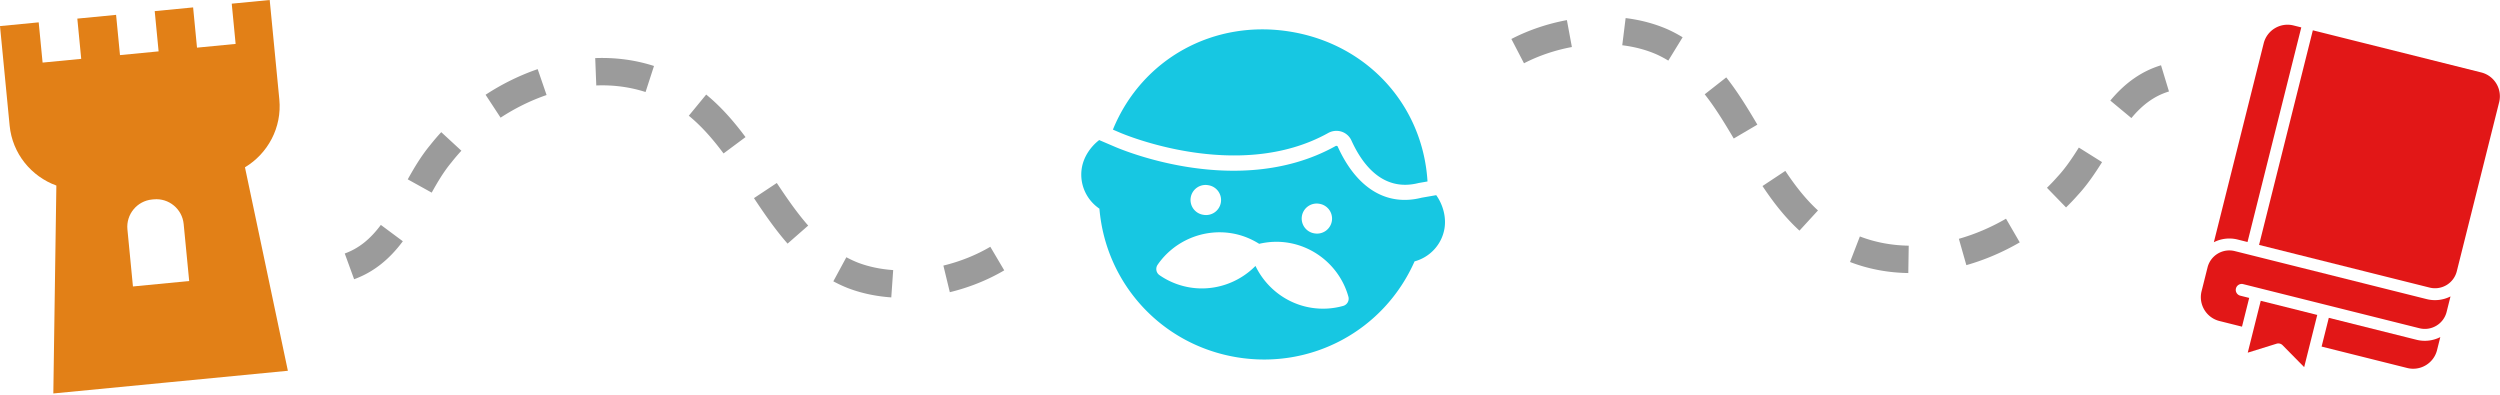
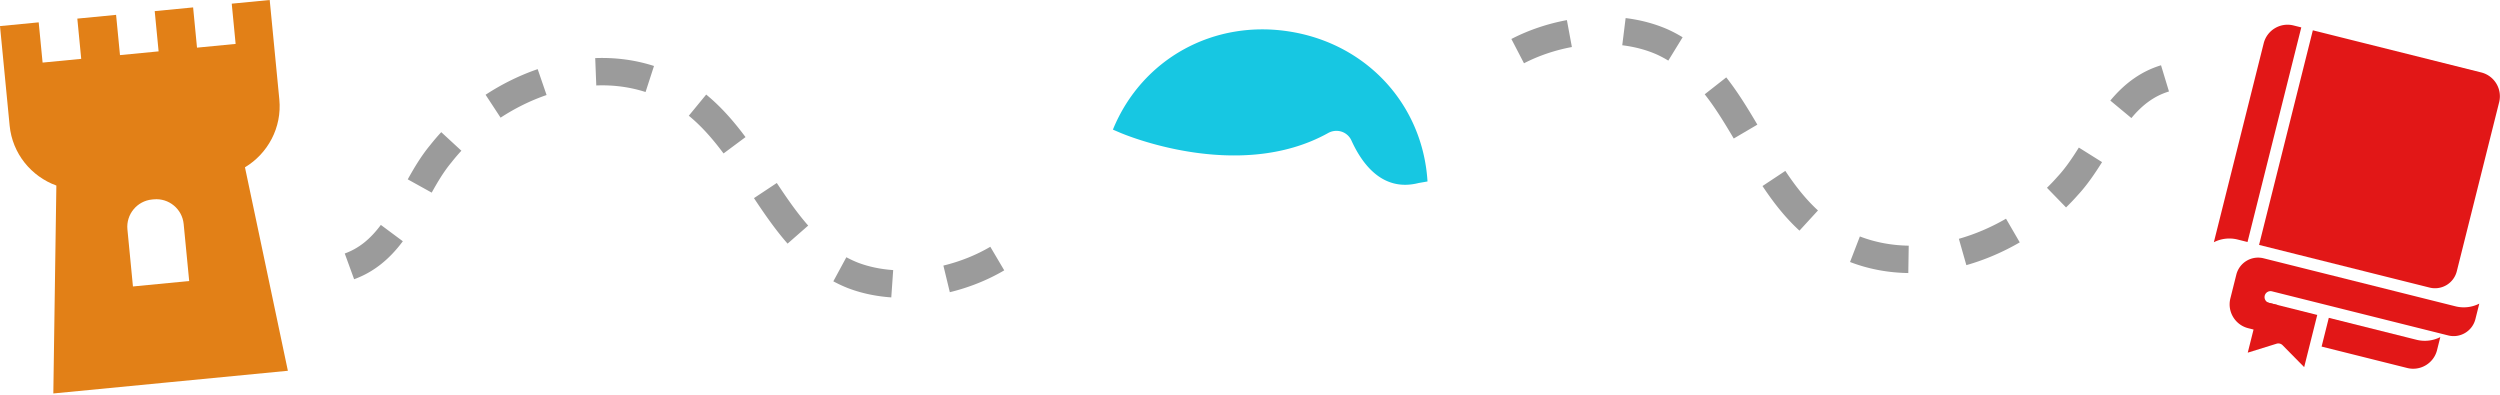
<svg xmlns="http://www.w3.org/2000/svg" width="684" height="108" viewBox="0 0 684 108">
  <g fill="none" fill-rule="evenodd">
    <path d="M51.762 76.888l-15.388 1.488-1.512-15.61c-.398-4.11 2.63-7.784 6.744-8.182l.46-.044c4.11-.397 7.787 2.63 8.185 6.738l1.512 15.609h-.001zm24.664-49.68L73.79 0 63.403 1.004l1.066 11.011-10.567 1.023-1.066-11.01-10.507 1.016 1.066 11.01-10.567 1.023-1.067-11.01-10.606 1.025 1.066 11.011-10.568 1.022-1.066-11.01L0 7.138l2.635 27.209c.747 7.707 5.942 13.93 12.787 16.418-.111 7.57-.221 15.14-.334 22.707-.168 11.391-.332 22.786-.496 34.178 10.69-1.034 21.387-2.07 32.079-3.103l32.092-3.105c-2.351-11.147-4.698-22.3-7.049-33.448l-4.69-22.22c6.242-3.752 10.149-10.856 9.402-18.565z" fill="#E28017" />
    <path d="M176.624 25.18c-4.243-1.374-8.825-1.983-13.48-1.797l-.293-7.485c5.538-.216 11 .509 16.083 2.155l-2.31 7.127zm-39.661 7.013l-4.107-6.267c4.514-2.954 9.31-5.313 14.254-7.01L149.545 26c-4.355 1.495-8.589 3.58-12.582 6.193zm61 9.791c-3.294-4.423-6.314-7.703-9.505-10.322l4.757-5.79c3.674 3.016 7.094 6.715 10.762 11.64l-6.014 4.472zm-79.846 10.72l-6.556-3.633c1.639-2.954 3.646-6.372 6.117-9.344a59.754 59.754 0 0 1 3.048-3.569l5.508 5.081a52.553 52.553 0 0 0-2.695 3.158l-.068.085c-2.081 2.495-3.804 5.426-5.354 8.221zm97.365 13.954c-3.186-3.635-5.98-7.606-9.195-12.45l6.246-4.141c3.049 4.593 5.676 8.333 8.588 11.654l-5.639 4.937zM96.887 76.4l-2.563-7.04c3.796-1.38 6.934-3.865 9.876-7.823l6.016 4.469c-3.804 5.117-8.165 8.516-13.33 10.394zm162.983 3.546l-1.76-7.282c4.557-1.1 8.997-2.88 12.838-5.147l3.811 6.451c-4.472 2.638-9.62 4.705-14.889 5.978zm-16.017 1.423c-4.19-.292-8.137-1.13-11.732-2.49a36.999 36.999 0 0 1-4.122-1.91l3.566-6.589a29.538 29.538 0 0 0 3.25 1.51c2.869 1.085 6.1 1.765 9.56 2.006l-.522 7.473zM456.447 16.584a29.494 29.494 0 0 0-3.163-1.683c-2.807-1.24-5.995-2.093-9.434-2.52l.922-7.434c4.167.517 8.063 1.566 11.582 3.12a37.018 37.018 0 0 1 4.012 2.13l-3.919 6.387zm-39.481.73l-3.455-6.649c4.608-2.392 9.862-4.178 15.192-5.163l1.364 7.366c-4.611.853-9.142 2.39-13.101 4.446zm166.182 14.99l-5.766-4.787c4.075-4.903 8.613-8.062 13.873-9.658l2.176 7.168c-3.864 1.173-7.132 3.484-10.283 7.277zm-108.796 5.595c-2.795-4.75-5.216-8.626-7.944-12.101l5.897-4.625c2.986 3.803 5.561 7.919 8.508 12.929l-6.461 3.797zm90.916 18.856l-5.221-5.375c.997-.968 1.96-1.98 2.861-3.006l.073-.08c2.214-2.382 4.092-5.214 5.79-7.921l6.35 3.981c-1.795 2.86-3.984 6.164-6.613 9a59.444 59.444 0 0 1-3.24 3.4zm-72.937 6.348c-3.506-3.211-6.72-7.09-10.114-12.204l6.246-4.141c3.05 4.594 5.888 8.032 8.932 10.821l-5.064 5.524zm45.662 9.44l-2.05-7.205c4.431-1.26 8.771-3.111 12.9-5.504l3.76 6.48c-4.665 2.705-9.58 4.801-14.61 6.23zm-15.884 2.162c-5.588-.085-10.951-1.103-15.942-3.023l2.694-6.991c4.164 1.603 8.66 2.452 13.363 2.524l-.115 7.49z" fill="#9B9B9B" />
    <path d="M306.423 36.291c.343.15 32.18 13.904 56.98.092a4.632 4.632 0 0 1 3.67-.355 4.48 4.48 0 0 1 2.674 2.402c3.027 6.674 8.677 14.114 18.38 11.643l2.439-.425c-1.264-20.757-16.291-37.434-37.342-40.954-21.123-3.533-40.83 7.429-48.734 26.77l1.933.827" fill="#17C7E2" />
-     <path d="M368.73 82.726a2.06 2.06 0 0 1-1.238.97 20.4 20.4 0 0 1-8.891.477c-6.638-1.11-12.242-5.46-15.102-11.41-4.642 4.696-11.357 6.985-17.994 5.875a20.398 20.398 0 0 1-8.251-3.344 2.052 2.052 0 0 1-.528-2.857c4.504-6.534 12.474-9.912 20.302-8.603 2.679.448 5.184 1.432 7.484 2.876 2.648-.616 5.337-.732 8.016-.284 7.828 1.31 14.262 7.097 16.393 14.74a2.062 2.062 0 0 1-.19 1.56zm-38.147-32.053a4.104 4.104 0 1 1-1.355 8.094 4.104 4.104 0 1 1 1.355-8.094zm30.373 5.08a4.104 4.104 0 1 1-1.356 8.094 4.104 4.104 0 1 1 1.356-8.095zm28.03-1.667c-9.568 2.44-17.786-2.507-22.978-13.961-.017-.037-.068-.151-.222-.202a.473.473 0 0 0-.385.046c-13.853 7.712-29.337 7.583-41.194 5.6-10.92-1.826-18.763-5.225-19.422-5.516l-4.046-1.731c-2.422 1.872-4.252 4.645-4.748 7.606-.73 4.359 1.182 8.704 4.81 11.162 1.747 20.585 17.032 37.217 37.514 40.642 20.48 3.425 40.353-7.326 48.71-26.22 4.23-1.145 7.453-4.631 8.183-8.99.52-3.108-.401-6.514-2.258-9.125l-3.964.689z" fill="#17C7E2" />
    <path d="M619.347 11.852L605.71 66.274a9.35 9.35 0 0 1 6.51-.737l2.701.676 14.712-58.715-2.131-.533c-3.597-.9-7.255 1.292-8.155 4.887M637.16 86.958l-1.97 7.864 23.429 5.862c3.596.9 7.254-1.291 8.155-4.886l.895-3.572a9.349 9.349 0 0 1-6.51.737l-23.999-6.005zM678.879 19.822L632.793 8.29 618.08 67.005l10.197 2.552 36.46 9.123a6.14 6.14 0 0 0 7.442-4.458l2.612-10.424.153-.61 8.823-35.214a6.726 6.726 0 0 0-4.888-8.152" fill="#E21717" />
-     <path d="M619.304 70.667l-7.876-1.97a6.143 6.143 0 0 0-7.441 4.458l-1.634 6.521c-.901 3.595 1.292 7.25 4.889 8.151l6.168 1.544 1.971-7.864-2.415-.604a1.629 1.629 0 1 1 .791-3.16l48.194 12.061c3.282.821 6.62-1.179 7.442-4.457l1.064-4.246a9.352 9.352 0 0 1-6.51.738l-44.642-11.173-.001.001z" fill="#E21717" />
+     <path d="M619.304 70.667a6.143 6.143 0 0 0-7.441 4.458l-1.634 6.521c-.901 3.595 1.292 7.25 4.889 8.151l6.168 1.544 1.971-7.864-2.415-.604a1.629 1.629 0 1 1 .791-3.16l48.194 12.061c3.282.821 6.62-1.179 7.442-4.457l1.064-4.246a9.352 9.352 0 0 1-6.51.738l-44.642-11.173-.001.001z" fill="#E21717" />
    <path d="M624.518 94.45l5.904 5.995L634 86.166l-15.46-3.869-3.556 14.19 7.89-2.45a1.634 1.634 0 0 1 1.644.414" fill="#E21717" />
  </g>
</svg>